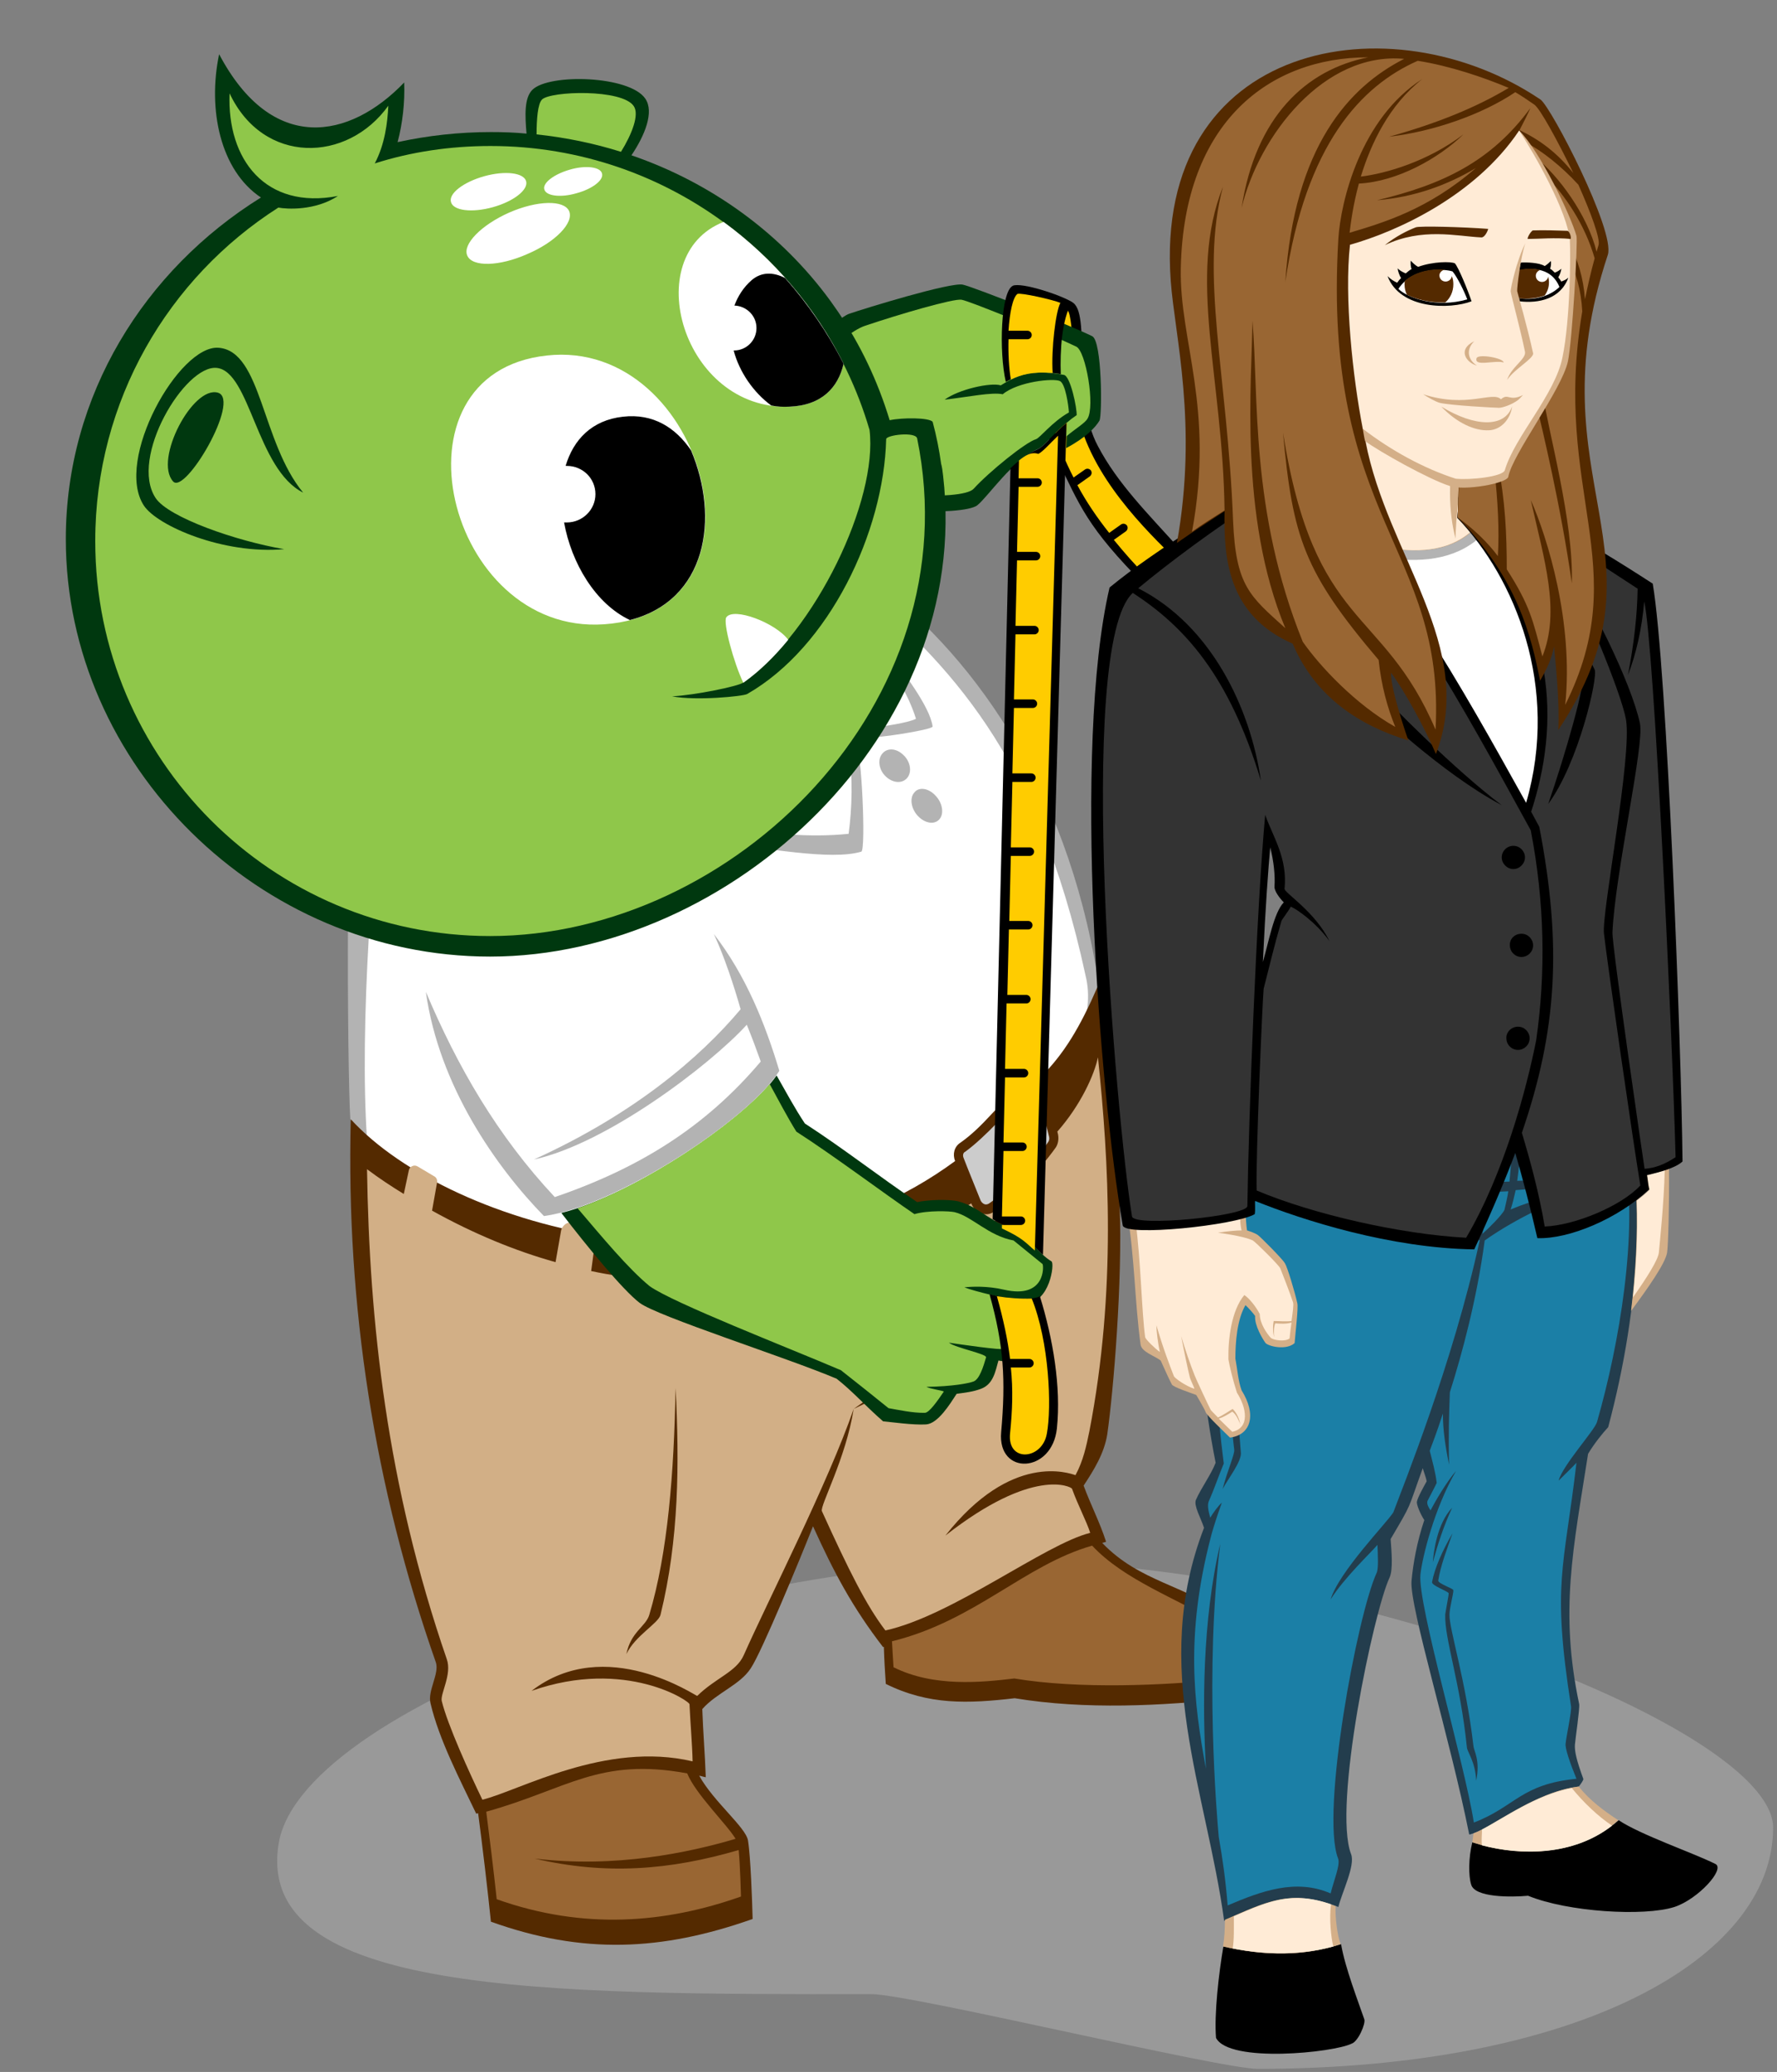
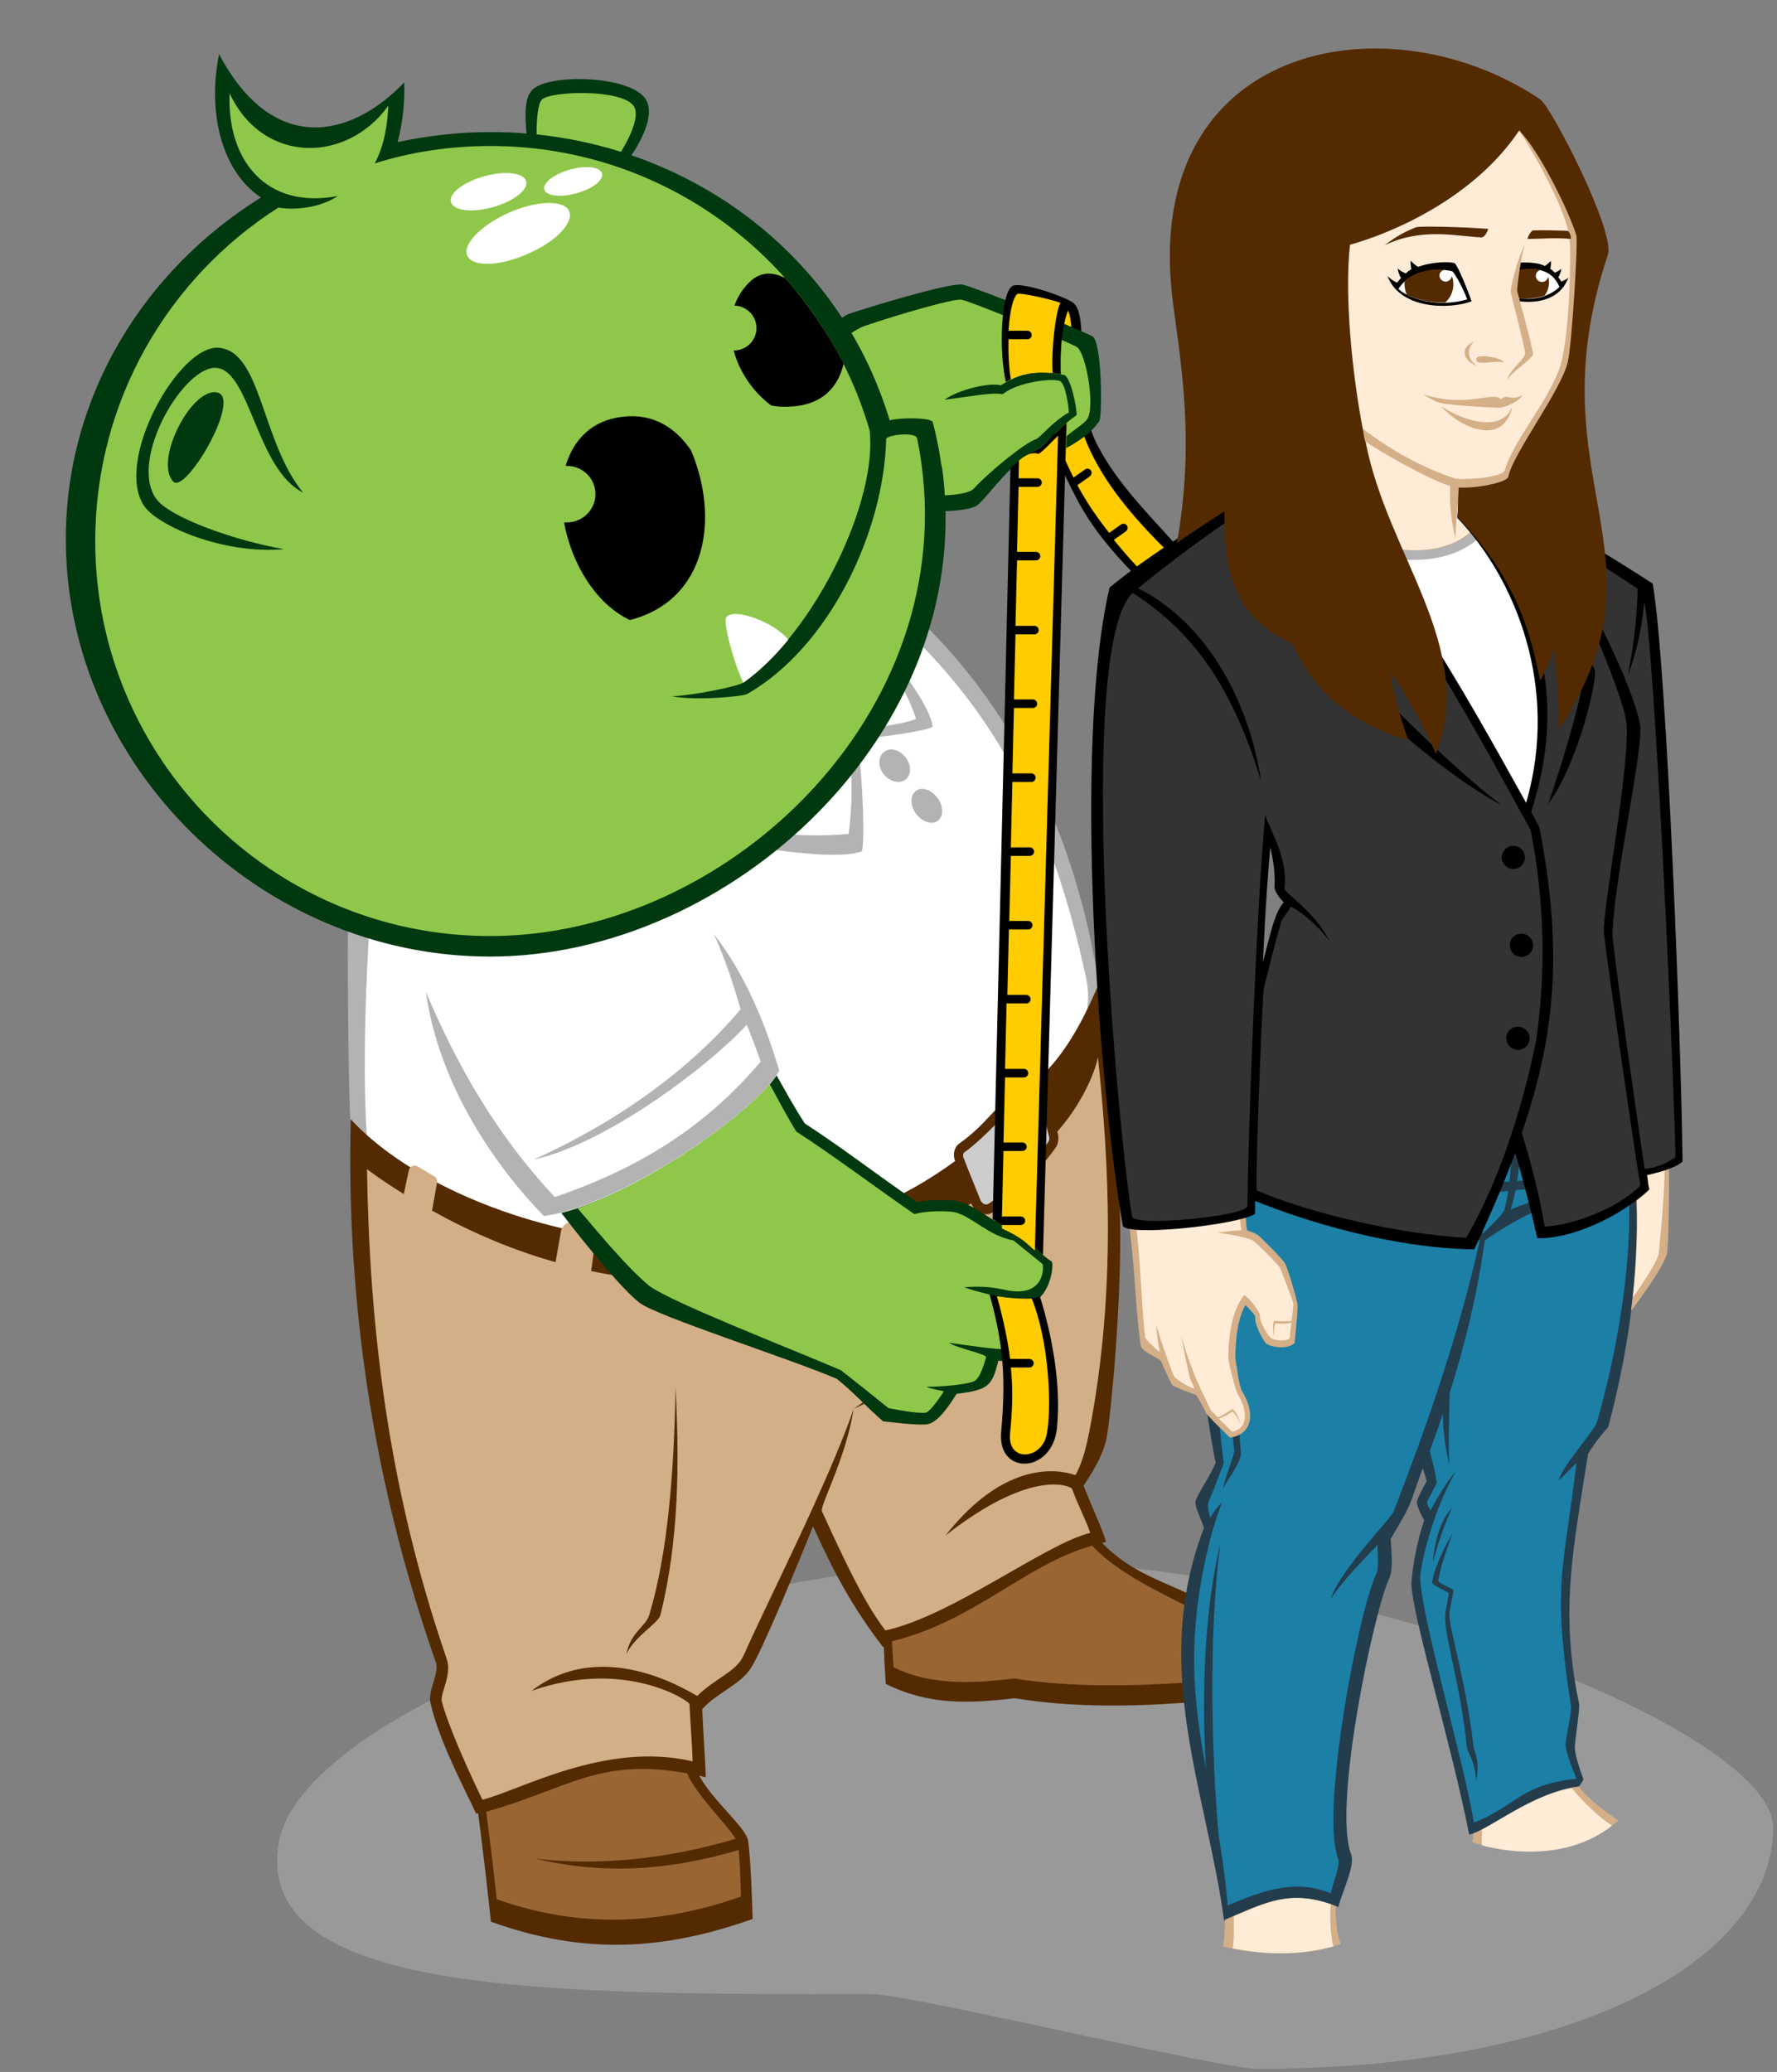
<svg xmlns="http://www.w3.org/2000/svg" width="459" height="535" viewBox="0 0 459 535">
  <rect x="0" y="0" width="459" height="535" fill="#808080" stroke="none" />
  <style type="text/css">
	.st0{opacity:0.5;fill-rule:evenodd;clip-rule:evenodd;fill:#B3B3B3;enable-background:new    ;}
	.st1{fill:#FFCC00;}
	.st2{fill:#B3B3B3;}
	.st3{fill:#FFFFFF;}
	.st4{fill:#542A00;}
	.st5{fill:#D2AF86;}
	.st6{fill:#996633;}
	.st7{fill:#CCCCCC;}
	.st8{fill:#00380F;}
	.st9{fill:#8FC74A;}
	.st10{fill:#233D4D;}
	.st11{fill:#1B7FA6;}
	.st12{fill:#D4AF88;}
	.st13{fill:#FFEBD6;}
	.st14{fill:#333333;}
</style>
  <path class="st0" d="M72,475.9c6.2-36.7,125.9-78.9,210.9-71.9S458,449.1,458,471.9c0,33.8-50.3,62.3-133.1,62.3  c-9.9,0-89.7-19.3-99.9-19.3C140.5,515,65.4,515,72,475.9z" />
  <g id="Ogre">
    <path d="M305.4,142.5c-9.1-10.1-16.7-17.6-21.8-27.3c-7-13-1.6-34.5-6.7-37.2c-3.3-1.7-11.5-4.5-15.3-4.2   c11.5,9.1,2.2,25.8,11.3,44.4c6.1,12.5,7.8,17.8,22.7,32.8C298.6,151.3,304.3,145,305.4,142.5z" />
    <path class="st1" d="M275.8,80.2c-2-0.7-5.3-2-8.4-3c0.2,0.3,0.4,0.7,0.5,1.1c2.6,5.4,1.9,12.3,2.1,18.2c0.3,9.6,3,18.5,7.3,26.8   l3-2.1c0.5-0.3,1.1-0.2,1.5,0.3c0.3,0.5,0.2,1.1-0.3,1.5l-3.1,2.2c0,0-0.1,0-0.1,0.1c2.3,4.3,5.1,8.4,8.2,12.3c0,0,0,0,0,0l3.1-2.2   c0.5-0.3,1.1-0.2,1.5,0.3c0.3,0.5,0.2,1.1-0.3,1.5l-3.1,2.2c2.7,3.3,5.5,6.5,8.5,9.5c1.1-0.5,2.9-2.1,3.5-2.6   c0.7-0.7,1.9-2,2.7-3.1c-8.6-8.5-22.7-22.9-24.7-40C277.5,99.9,277.3,81.7,275.8,80.2L275.8,80.2z" />
    <path class="st2" d="M283.5,252.3c14,67.7-134.8,136.7-193,36.8c-0.8-11.3-1.4-95,1.7-98.7c39.3-17.7,89.6-28.4,131.4-42   C250.5,167.9,275.4,202,283.5,252.3L283.5,252.3z" />
    <path class="st3" d="M221.8,151.4c22.8,20.1,46.1,42.5,58.6,100.5c10.2,40.8-102.8,114-185.6,42.2c-2-29,1.5-75.4,5-101   c2.9-0.9,5.7-1.9,8.5-2.8l1.5-17.5l54.5-4.5l16.2-2.9C194,160.7,207.6,156.1,221.8,151.4L221.8,151.4z" />
    <path class="st4" d="M279.9,383.6c1.8,4.9,4.2,9.5,5.8,14.5c-0.3,0.1-0.7,0.2-1,0.3c9.8,10.2,21.3,10.7,33.3,19.4   c2.2,1.6,0.6,16,0.4,20.7c-18.3,2-38.1,3-56.3,0c-12.1,1.4-22.2,1.8-33.3-3.7c-0.2-2.9-0.4-6.2-0.5-9.6l-0.2,0.1   c-8-10.4-12.7-19.3-18.1-31.2c-3.2,8.1-13.3,32.6-16.1,36.7c-2.8,4.3-8.8,6.3-12.5,10.5c0.2,5.9,0.7,11.7,0.9,17.6   c-0.6-0.1-1.1-0.3-1.7-0.4c3.7,6.7,12,13.3,12.6,16.7c0.7,4.3,1.1,16,1.2,20.3c-23.5,8.3-43.9,9.2-67.6,0.7   c-0.8-7.9-2.2-19.7-3.3-28c-0.2,0-0.3,0.1-0.5,0.1c-4.2-8.8-9.6-19.1-11.8-28.5c-0.8-3.2,2.3-7.6,1.4-10.5   C96.7,384,89.4,337.2,90.6,289c26,28.3,103.1,49.8,156.1,10.8c-0.7-1.8-0.2-3.7,1.3-4.7c2.9-2,5.6-4.7,8-7.3   c2.6-2.7,5.1-5.5,7.5-8.4c0.9-1.1,2.3-1.5,3.8-1.1c0.3,0.1,0.6,0.2,0.9,0.4c6.7-6.4,10.9-13.8,15.3-23.9   c2.8,20.8,4.8,35.3,5.7,56.3c0.8,19.5-1.6,48.2-3.2,59.3C285.2,375.3,282.6,379.5,279.9,383.6L279.9,383.6z" />
    <path class="st5" d="M94.8,301.9c0.6,39.5,5.1,81.5,20.6,126.5c1.4,3.9-1.7,8.9-1.3,10.8c1.5,6.2,7.3,18.9,10.5,25.5   c9.5-2.3,31.8-15.2,54.3-9.9c-0.1-4.5-0.6-10.2-0.8-14.7c0.5-0.6-16.4-12.1-40.8-3.5c19.2-14.8,42.6,1.5,42.8,1.3   c4.8-4.7,10.1-6.2,12-10.5c6.3-14.2,21.9-44.7,28.4-63.6c26.2-12.1,38.7-32.4,42.6-56.3l0.2-0.2c1.9-1.9,3.8-3.9,5.5-6   c1.3-1.6,2.7-3.3,3.9-5c0.6-0.9,0.8-2.1,0.6-3.3c-0.1-0.3-0.1-0.6-0.2-0.8c6.1-6.9,9.6-14.8,10.5-19.2c2.8,26.6,4.8,60.3-2.2,96.5   c-0.8,3.9-1.6,7.7-3.6,11.4c-1.6-0.5-16.5-6.1-33.6,15.6c22.7-17.8,32.5-12.6,32.7-12.1c1.5,4.2,3.8,8.5,4.7,11.4   c-11.7,2.9-35.6,21.4-52.9,25.2c-4.9-6.4-9.4-15.4-16.4-30.8c-0.6-1.3,6.2-13.6,8.2-26.4c29-20,35.5-39.1,37-51.5   c-0.3,0.2-0.6,0.4-0.8,0.6c-1,0.7-2.1,0.8-3.3,0.4c-1.1-0.4-2-1.3-2.5-2.5l0-0.1c-22.5,14.2-57.8,26-98.2,17.5l1.3-9.7   c0.1-0.9-0.3-1.5-1-1.7l-5.2-1.2c-0.6-0.1-1.2,0.1-1.8,0.5c-0.6,0.5-1,1.1-1.1,1.8l-1.4,8c-10.4-2.9-21.1-7.3-31.9-13.3l1.3-7.3   c0.1-0.7-0.2-1.3-0.8-1.6l-4.2-2.5c-0.5-0.3-1-0.3-1.4-0.1c-0.5,0.2-0.8,0.6-0.9,1.1l-1.3,6.1C101.2,306.4,98,304.3,94.8,301.9   L94.8,301.9z" />
    <path class="st6" d="M177.5,457.9c2.2,5.4,10.3,13.2,12.5,16.9c-12.2,3.6-31.1,7.6-51.9,5.1c18.4,4.3,34.9,3,52.7-2.2   c0.4,4.1,0.6,12,0.6,12c-19.5,6.9-40.6,8.7-63.1,0.7c-0.8-7.5-1.9-16.4-2.7-22.6C146.5,462,154.7,453.7,177.5,457.9L177.5,457.9z    M282.1,399.1c8.3,8.9,21.8,13.6,32.6,20.1c2.6,1.6,1.5,10.2,1.3,14.4c-15,1.6-37.4,2.6-54-0.2c-8.4,1-20.8,2.3-31.2-2.9   c-0.1-2-0.3-4.3-0.4-6.7C251.9,418.5,264.6,404.1,282.1,399.1L282.1,399.1z" />
    <path class="st4" d="M174.5,358.4c-0.4,21.9-2,42.6-6.8,58.6c-0.9,3-4.8,4.4-5.9,10.1c2.2-4.7,8.2-7.9,8.8-10.1   C175.4,397.5,175.5,377.8,174.5,358.4z" />
    <path class="st7" d="M248.9,299c1.5,3.9,2.9,7.2,4.4,11c0.2,0.4,0.5,0.7,0.9,0.9c0.4,0.2,0.8,0.1,1.2-0.1   c6.1-4.1,12.9-12.2,15.4-16c0.2-0.3,0.3-0.8,0.2-1.2c-1-4.4-2.2-7.6-3.3-11.6c-0.1-0.6-0.5-1-1.1-1.1c-0.5-0.2-1,0-1.4,0.4   c-4,4.9-10.8,12.4-15.9,16.1C248.8,297.6,248.6,298.3,248.9,299L248.9,299z" />
    <path class="st8" d="M216.1,356c-12.7-5.4-46.3-16.1-50.9-19.6c-4.3-3.3-13.2-14.1-20.2-23.2c18.8-4.8,47.5-24,55.6-35.5   c2.4,4.2,4.7,8.5,7.3,12.4c9.9,6.4,19.2,13.7,29,20.3c2.8-0.6,8-0.8,10.6-0.2c5.8,1.5,8.9,6.2,15.7,7.4c2.2,1.8,5.2,6.2,8.4,8.1   c0.9,0.6-0.6,10.9-6.5,10.6c0.7,4.2,2,8,2.6,11.8c-2.3,1.2-4.5,2-6.8,3c-1.1,0.5-2,0.4-3,0.2c-0.8,2.8-1.3,6.1-4.5,7.3   c-2.1,0.8-4.2,1-6.3,1.3c-1.7,2.6-4.8,7.7-7.9,7.9c-3.4,0.2-8.8-0.6-11.1-0.8C223.4,362.9,220.3,359.3,216.1,356L216.1,356z" />
    <path class="st9" d="M198.8,279.9c2.3,4.2,4.6,8.6,6.9,12.3c9.5,6.1,22.7,16,30.5,21.3c3.4-1,9.2-0.8,10.4-0.5   c4.5,1.1,8.7,6.1,15.2,7.3c1.6,1.3,6.4,5.2,7.5,6.1c0.3,0.5,0.8,9.1-10,6.6c-4.3-1-8.3-0.8-10.2-0.6c2.4,1,11.4,3.1,14,3.4   c0.6,3.2,1.4,9.2,1.4,10.3c-0.6,0.3-4,1.7-4.9,2.2c-1,0.4-11.7-1.2-14.5-1.6c1.9,1.4,9.9,2.9,9.6,3.8c-0.7,2.4-1.7,5.6-3.2,6.2   c-1.3,0.5-5.5,1.3-12.2,1.4c0.9,0.5,3.9,0.9,4.5,1.2c-1.7,2.5-3.8,5.5-4.9,5.5c-3,0.1-7.1-0.8-9.4-1.2c-4.1-3.3-8.2-6.6-12.3-9.8   c-13.8-5.9-43.2-17.3-49.4-21.7c-5.6-4.6-12.2-12.6-18.6-20.1C166.5,306,189.6,290.6,198.8,279.9L198.8,279.9z" />
    <path class="st8" d="M207.9,89.7c4.8-3.8,9.6-8.1,11.5-8.7c4.1-1.4,26.2-8.2,29.3-7.5c2.8,0.6,27.3,10.3,33.4,13.3   c2.6,1.2,2.6,20.5,1.9,21.8c-1,1.7-3.5,4.4-8.6,7.1l0.2-6.6c-2.8,2.2-6,6.2-7.4,6.8c-6.6,2.7-13,12.4-15.8,14.6   c-1.9,1.4-9.7,1.9-18.1,1.4c-6.2-4.2-10.2-10.3-11.6-13.9C219.1,106.6,214,99.4,207.9,89.7L207.9,89.7z" />
    <path class="st9" d="M223.5,84.1c8.6-2.9,22.9-7.1,24.9-6.7c2.2,0.4,22.1,8.5,29.6,12.1c2.5,1.2,4.9,15.4,2.9,18.6   c-0.7,1.2-3,2.5-5.5,4.6c0-0.8,0.1-2.6,0.2-3.6c1.6-1.3,0.8-0.7,2.5-1.9c0.1-1.8-1.6-10.1-3.3-10.4c-8.8-1.6-12.2,0.2-16.3,2.7   c-2.6-0.8-10.8,1-14.5,3.7c6.1-0.7,12.2-2,15-1.4c4-3.3,13.2-4.2,14.8-3.4c1.4,0.7,2.2,6.3,2.3,8.1c-4.3,2.4-7.5,6.6-8.5,6.9   c-2.7,0.8-12.1,8.4-16.1,12.8c-1.6,1.7-8.7,2-16.9,1.8c-0.5-3.2-1.1-6.4-2-9.7c-0.9-0.9-7-1-9.9-0.3c-2.7-9.1-6.8-17.4-11.9-24.9   C215.4,89.5,220.1,85.2,223.5,84.1L223.5,84.1z" />
    <path d="M275.3,115.7L269.4,324c-2.4-2.1-4.5-5-6.2-6.5c-2.7-0.5-4.9-1.5-6.8-2.7l4.6-193.9c2.2-2.1,4.7-3.9,7.1-4.9   c1.5-0.6,4.6-4.6,7.4-6.8L275.3,115.7z" />
    <path class="st1" d="M263.2,118.9l-0.1,4.6h4.9c0.6,0,1.1,0.5,1.1,1.1s-0.5,1.1-1.1,1.1h-4.9h0l-0.4,16.8h4.9   c0.6,0,1.1,0.5,1.1,1.1c0,0.6-0.5,1.1-1.1,1.1h-4.9l0,0l-0.4,16.9h4.9c0.6,0,1.1,0.5,1.1,1.1c0,0.6-0.5,1.1-1.1,1.1h-4.9h0   l-0.4,16.8h4.9c0.6,0,1.1,0.5,1.1,1.1c0,0.6-0.5,1.1-1.1,1.1h-4.9h0l-0.4,16.9h4.9c0.6,0,1.1,0.5,1.1,1.1c0,0.6-0.5,1.1-1.1,1.1   h-4.9l0,0l-0.4,16.9h4.9c0.6,0,1.1,0.5,1.1,1.1c0,0.6-0.5,1.1-1.1,1.1h-4.9h0l-0.4,16.8h0h4.9c0.6,0,1.1,0.5,1.1,1.1   c0,0.6-0.5,1.1-1.1,1.1h-4.9c0,0,0,0-0.1,0l-0.4,16.9h4.9c0.6,0,1.1,0.5,1.1,1.1c0,0.6-0.5,1.1-1.1,1.1H260l0,0l-0.4,16.9h4.9   c0.6,0,1.1,0.5,1.1,1.1s-0.5,1.1-1.1,1.1h-4.9h0l-0.4,16.8h4.9c0.6,0,1.1,0.5,1.1,1.1c0,0.6-0.5,1.1-1.1,1.1h-4.9h0l-0.4,16.9h4.9   c0.6,0,1.1,0.5,1.1,1.1c0,0.6-0.5,1.1-1.1,1.1h-4.9l0,0l0,0.9c5.6,2.6,6.1,3.7,8.5,5.7l6-210.4c-2.1,2-4,4.2-5.1,4.7   C266.4,116.6,264.8,117.6,263.2,118.9L263.2,118.9z" />
    <path d="M273,368.8c-1.2,11.7-15.4,12.3-14.4,1c1.2-13.5,0.7-22.4-3-35.6c3.7,1,11.1,1.7,13,0.5C272,345.7,274.1,358.1,273,368.8   L273,368.8z" />
    <path class="st1" d="M266.5,335.3c4.5,11.1,5.2,28,3.9,34.9c-1.2,6.8-10.3,7.5-9.5-0.1c0.6-5.9,0.8-11.3,0.2-17h4.8   c0.6,0,1.1-0.5,1.1-1.1c0-0.6-0.5-1.1-1.1-1.1H261c0,0-0.1,0-0.1,0c-0.6-4.9-1.7-10.1-3.4-16.2   C260.7,335.2,263.8,335.4,266.5,335.3L266.5,335.3z M265.1,367.5c1.4,0,2.5,1.1,2.5,2.5c0,1.4-1.1,2.5-2.5,2.5   c-1.4,0-2.5-1.1-2.5-2.5C262.7,368.6,263.8,367.5,265.1,367.5z" />
    <path d="M261.6,73.8c2.1-1,12.3,2.3,15.3,4.2c-2.7,4.5-3.1,12.7-2.9,18.6c-7.3-1.2-10.8,0.1-14.2,2C258,90.8,258.5,75.3,261.6,73.8   z" />
    <path class="st1" d="M261.1,98c-0.5-3-0.7-6.8-0.6-10.4h0h4.9c0.6,0,1.1-0.5,1.1-1.1c0-0.6-0.5-1.1-1.1-1.1h-4.9   c0.3-4.7,1.1-8.6,2.3-9.5c0.8-0.4,9.2,1.5,11.1,2.3c-1.2,2.2-2.4,11.9-2,18.1C266.8,95.9,263.8,96.7,261.1,98L261.1,98z" />
    <path class="st2" d="M233.4,195c1.8,1.7,2.2,4.4,0.9,5.9c-1.3,1.5-3.7,1.3-5.5-0.4c-1.8-1.7-2.2-4.4-0.9-5.9   C229.2,193,231.6,193.2,233.4,195z M241.7,205.5c1.8,1.9,2.2,4.7,0.9,6.1c-1.3,1.4-3.7,1-5.5-0.9c-1.8-1.9-2.2-4.7-0.9-6.1   C237.4,203.1,239.9,203.5,241.7,205.5z M224.7,190.3c0.8,0.5,16-1.8,16.2-2.7c-0.7-5.2-7.8-14.4-12.4-20.4   c-0.4,0.6-0.5,0.6-0.9,1.2c3.5,5.7,7,10.8,9,17.2c-2.2,1.1-8.2,1.9-11.8,2.4C224.5,188.8,224.9,189.6,224.7,190.3L224.7,190.3z    M221.2,192.5c1.3,0.9,2.5,26.5,1.3,27.4c-8,2.4-24.9-1.1-37-2.2c0.6-1,1.8-3,2.4-4c10.5,1.4,20.6,2.7,31.3,1.6   c0.9-6.7,1.1-14.5,0.1-21.5C220.2,193,220.3,193.2,221.2,192.5L221.2,192.5z M110,256.1c3.4,24.4,18.3,45.4,30.5,57.9   c18.9-2.6,53.3-25.3,60.8-37.5c-3.6-12-8.6-24.6-16.9-35.3c2.7,5.8,5.2,13.4,6.9,19.4c-10.5,12.5-27.6,27.1-53.4,38.8   c18.8-4.1,45.4-24.3,55-34.8c1.3,3.2,2.5,6.4,3.6,9.5c-14.3,16.9-31.3,27.5-53.2,35C128.5,293.3,118.2,275.5,110,256.1L110,256.1z" />
    <path class="st8" d="M243.6,122.8c7.7,66.4-54.8,124.2-117,124.2C67,247,17,197.5,17,139.2c0-37.1,20.3-69.5,50.4-88.2   c-10.5-7-13.8-22.7-10.8-37c13.7,25.9,33.7,22,47.8,7.3c0.2,5.1-0.4,10.5-1.7,15.4c7.8-1.7,15.9-2.6,24.1-2.6   c3.1,0,6.2,0.1,9.2,0.4c-0.4-4.7-0.6-9.2,1.5-11.3c4.3-4.3,25.2-3.7,29.2,2.3c2.3,3.4-0.1,9.4-3.6,14.6   c20.7,7.1,38.7,20.2,51.4,37.6c0.4,0.6,1.5,2.1,1.9,2.7c5.8,8.5,10.3,17.9,13.4,28.1c3.3-0.7,10.1-0.7,11.1,0.4   c1,3.7,1.7,7.3,2.2,10.9C243.3,120.4,243.5,121.8,243.6,122.8L243.6,122.8z" />
    <path class="st9" d="M126.7,37.7c46.4,0,85.5,31,97.9,73.3c2.2,18-13.8,51.9-32.7,65.3c-1.3,0.9-12.3,3.2-18.3,3.5   c6.2,1.2,18.4,0,19.4-0.6c21.3-12.2,35.3-41.9,35.9-65.8c0-1.1,7.6-2,8-0.2c14,68.2-47.4,128.5-110.3,128.5   c-56.3,0-102-45.7-102-102c0-36.2,18.9-68,47.3-86.1c2.1,0.4,9.4,0.9,15.4-3c-18.7,3.6-28.7-9.4-28-26.5c8.7,18.5,30.4,18,41,3.2   c-0.2,4.4-0.9,10-3.5,14.9C106.2,39.2,116.3,37.7,126.7,37.7L126.7,37.7z M138.6,34.7c0-3.9,0.3-7.9,1.4-9   c2.2-2.2,20.7-2.8,23.7,1.7c1.5,2.2-0.5,7.3-3.3,11.8C153.4,37,146.1,35.5,138.6,34.7z" />
    <path class="st8" d="M56.3,101.4c6,1.8-8.5,26.5-11.6,22.9C39.7,118.7,49.8,99.5,56.3,101.4L56.3,101.4z M73.4,141.8   c-15.7,1.4-32.7-6-36.2-11.2c-7.8-11.7,9.1-41.7,19.3-40.8c11.1,0.9,11,24.3,21.8,37.4C66.3,121.2,64.6,95.9,56,95   c-8.2-0.9-22.7,23.2-15.8,33.6C43.5,133.6,61,139.7,73.4,141.8L73.4,141.8z" />
    <path class="st3" d="M203.6,165.2c-3.6,4.4-7.5,8.2-11.6,11.1c-2.5-5.2-5.3-15.6-4.4-16.9C189.5,156.7,200.3,160.8,203.6,165.2   L203.6,165.2z" />
-     <path class="st3" d="M141.2,91.8c41.1-4.6,60.1,66.3,14.8,69.4C115.4,164,99.1,96.4,141.2,91.8z M186.9,57.3   c13,9.5,23.7,22.1,31,36.6c-1.4,6.2-5.7,10.8-14,11.1C176.4,106,164.8,66,186.9,57.3L186.9,57.3z" />
    <path d="M178.5,116.3c7.4,17.5,4.1,38.7-15.8,43.8c-8.9-4.2-15.1-14.7-17-25.2c0.2,0,0.5,0,0.7,0c4.1,0,7.4-3.3,7.4-7.3   c0-4.1-3.3-7.3-7.4-7.3c-0.1,0-0.2,0-0.3,0c2-6.7,6.7-11.8,14.8-12.7C168.7,106.7,174.5,110.4,178.5,116.3z M202.8,71.8   c5.9,6.7,11,14.1,15.1,22.1c-1.4,6.2-5.7,10.8-14,11.1c-1.6,0.1-3.2,0-4.7-0.3c-4.6-3.4-8.2-8.6-9.7-14.2l0.1,0   c3.2,0,5.8-2.6,5.8-5.8c0-3.2-2.6-5.7-5.7-5.8c0.9-2.4,2.3-4.7,4.5-6.6C196.7,70.2,199.7,70.2,202.8,71.8z" />
    <path class="st3" d="M147.2,43.8c4.1-1.2,7.9-0.7,8.3,1c0.5,1.7-2.5,4-6.6,5.1c-4.1,1.2-7.9,0.7-8.3-1   C140.1,47.3,143,45,147.2,43.8L147.2,43.8z M131.5,54.9c7.3-3.2,14.2-3.3,15.5-0.4c1.3,3-3.5,8-10.8,11.1C129,68.8,122,69,120.7,66   C119.4,63.1,124.3,58.1,131.5,54.9z M125.1,45.5c5.4-1.5,10.2-0.9,10.8,1.3c0.6,2.2-3.2,5.2-8.6,6.7c-5.4,1.5-10.2,0.9-10.8-1.3   C115.8,50,119.7,47,125.1,45.5z" />
  </g>
  <g id="Char">
-     <path d="M346.4,502c1,6,4.5,15,6,19.4c0.4,1.1-1.6,5.8-3.3,6.3c-4.6,2.3-31.6,5.1-35-1.5c-0.5-6.1,0.7-16.6,1.9-23.6   C326.8,505.1,336.9,505.1,346.4,502z M380.3,475.7c10.7,3.4,26.6,4.3,37.8-5.7c5.7,3.8,19.2,8.4,25,11.3c2.6,1.3-4.5,9.1-10.6,11.1   c-7.8,2.5-27.6,1.3-37.8-2.9c-4.3,0.4-13.8,0.5-14.7-2.9C379.3,484.4,379.3,479.7,380.3,475.7z" />
    <path class="st2" d="M386,129l31.9,61.8l-7.5,65.4l-61.2,1.5l-0.7-2.4c-10.5-38.9-10.9-79.7-21.4-118.5l-1.7-6.2   C348.6,139.6,375.8,152,386,129L386,129z" />
    <path class="st3" d="M330.3,135.8c22.4,8.9,44.2,14.5,55.2-0.7l29,56.2l-7.1,61.7l-55.8,1.3C341.2,215.6,340.8,174.5,330.3,135.8   L330.3,135.8z" />
    <path class="st10" d="M311,394.5c-0.8-2.5-2.7-5.7-2.1-7.2c1.3-3,3.9-6.5,5.1-9.6c-5.9-29.6-6.5-65,2-94.6   c38.6-0.7,66.5,1.1,101.7-3c8.1,24.3,6.1,56.9-2.3,88.4c-1.3,1.4-3.6,4.2-5.2,6.9c-3.8,24.4-7.4,40.5-2.3,64.6   c0.2,1.1-1,9.1-1.1,10.5c-0.1,1.7,0.4,4,2.2,8.9c-0.1,0.4-0.7,1.3-1.2,1.9c-12.1,1.5-23.3,11.4-28.3,12.4   c-4.9-24.7-15.5-59-14.9-65.5c0.4-4.4,1.4-10.1,3.3-15.7c-1-1.5-2.1-4.1-1.9-4.8c0.2-1.1,1.9-4.1,2.5-5.2c-0.1-0.9-0.8-2.6-1-3.4   c-4.1,11.3-2.6,8.6-8.3,18.3c0.2,3,0.7,7.9-0.3,10c-4.1,8.8-14.7,59.1-9.9,71.4c1.1,2.9-2.4,9.9-3.3,13.6   c-12.2-4.8-18.4-1.1-29.5,3.6C311.6,462.2,297.1,430.5,311,394.5L311,394.5z" />
    <path class="st11" d="M318,285.3c-6.2,28-5.5,64.6-1.9,92.6c-1.5,3.6-2.3,6.2-3.9,9.8c-0.4,1.1,0,2.7,0.4,4.2c0.7-1.2,2-3,3-3.9   c-1.7,4.7-2.7,8.2-2.9,9.1c-6.5,25.1-4.4,42.4-1.2,59.6c-0.9-15.4-1-38.2,3.7-58.1c-4.1,32.4-0.9,70.2-0.4,75.7   c1,5.6,1.8,11.4,2.3,17.7c8.7-3.7,17.6-7,26.6-3.1c0.9-3.6,2.6-7.5,1.9-9.1c-4.5-11.8,5-62.9,10-73.7c0.5-1.1,0.3-4.5,0.2-7.2   c-1.5,1.8-8.7,8.6-12.1,14.1c2.1-7.1,14.7-20,16.2-22.5c2.3-6.2,15.4-38.5,22.3-70.2c-6.6-5-37.7-11.1-45.2-12.4   c15.3,1,38.7,5.2,44.7,7.2l-0.6-7.2c-10.2,0.1-21.6-0.5-35.6-1.8c12.6-0.1,24.6-0.4,35.4-0.7l-1.6-19.2c-12.7,0.4-25.3,0.3-37.5,0   c-3.3,10.3-10.9,17.6-22,22.8c9.1-5.4,16.1-12.4,18.7-22.8C331.6,285.9,324.7,285.6,318,285.3L318,285.3z M382.9,318.6   c1.6-1.4,5.2-5,5.7-6.2c0.3-1.3,0.8-3.4,1-4.8c-2,0.1-4.1,0.2-6.2,0.3C383.6,312.6,383.4,316.5,382.9,318.6L382.9,318.6z    M389.9,305.1c0.7-6.7,0.8-13.9,0.6-19.5c-3.4,0.2-4.9,0.3-8.3,0.5c0.3,4.6,0.7,12.5,1,19.2C385.5,305.2,387.7,305.2,389.9,305.1   L389.9,305.1z M383.5,320.3c-2,15-5.8,29.1-9,39.2c-0.2,5.3-0.4,11.2-0.2,18.7c-1-4.9-1.6-9-1.6-13.2c-1.6,4.9-2.9,8.3-3.4,9.6   c0.7,2.8,1.5,5.6,1.8,8.3c-0.7,1.5-1.7,3.3-2.4,4.7c-0.2,0.8,0.3,1.6,0.8,2.4c1.2-2.3,4.1-7.3,6.6-10.2c-5.6,9.6-8.7,22.2-9.2,26.7   c-0.8,7.7,11.3,48.3,13.8,64.1c10.7-4.1,12.1-9.9,26.5-11.3c-1.6-3.9-3-7.9-2.8-9.1c0.2-2,1.6-8.4,1.4-9.6c-5-32-1.8-35.4,1.4-62.9   c-0.8,0.9-3.4,3.4-4.6,4.6c1-3.9,9.3-13,9.9-15.1c5.9-20.5,10.6-49.1,7.2-68.1c-5.8-4.2-10.2-9.1-13.6-14.7   c-4.6,0.4-9.2,0.8-13.6,1c0.5,6.2,0.3,13.3-0.6,19.5c8.2-0.2,15.5-0.5,21.3-0.6c-7.3,1.5-14.3,2.5-21.7,3c-0.4,1.8-0.8,3.5-1.3,5   c6.7-2.8,12.2-4,20.2-4.8C402.9,309.2,391.7,314.5,383.5,320.3L383.5,320.3z M419.6,298c-1-5.1-2.4-9.9-4.3-14.4   c-2,0.2-4,0.4-6.1,0.6C411.5,289.4,415,294,419.6,298L419.6,298z" />
    <path class="st10" d="M317.9,312.3c-3.1,24.9,0.6,60.2,0.9,62c0.2,1.1-1.8,5.5-3,10.2c1.4-2.7,5.1-7.3,4.7-9.6   C320.5,374.5,317.1,336.5,317.9,312.3z M375.1,389.3c-2.2,4.7-3.7,9.4-5,14.1C370.3,400.7,371.2,393.4,375.1,389.3z M375.2,395.9   c-2.6,4.4-4.7,9.2-5.3,12.6c-0.2,0.9,4.2,2.4,4.3,2.9c0,0.6-0.8,4.6-0.9,5.5c-0.2,6.3,3.9,17.5,5.6,34.3c0.1,1.2,2.2,3.7,2.4,8.6   c1.1-5.3-0.6-7.7-0.7-8.9c-2-17.2-6.3-30.3-6.2-34c0-1.7,1.1-5.6,1-6.3c-0.1-0.5-4-1.7-3.9-2.5   C372.1,404.2,373.9,399.6,375.2,395.9z" />
    <path class="st12" d="M315.9,502.6c0.4-2.4,0.5-4.6,0.5-6.9c10.7-4.6,16.8-8,28.6-3.5c-0.2,2.7,0.5,8,1.3,9.8   C336.9,505.1,326.8,505.1,315.9,502.6L315.9,502.6z M382,126.5c2.6,3.2,1.3,3.3,2.3,5.8c-10,16.4-31.4,9.1-51.4,1.1   c0.3-2.8,0.6-4.8,0.6-7c0.5-7.4,0.3-14.9,1-23.2c14.6,3,31.8,5.9,46.5,8.9C381,116,381.3,122.6,382,126.5L382,126.5z M324.2,339.8   c-0.3-0.5-2-2.4-2.5-2.8c-2.2,3.8-2.6,9.7-2.6,13.8c0.5,2.6,0.7,5.7,1.6,8.2c3.9,6.2,2.5,11.5-3,12.2c-1.5-1.5-5.9-5.6-6.3-6.6   c-0.2-0.7-1.9-3.5-2.4-4.4c-1.3-0.5-5.9-2-6.3-2.7c-0.7-1.3-1.9-4-2.9-6.2c-1.5-1.2-5-2.2-5.2-4.2c-1.5-11.1-1.5-22.1-3.4-33.8   c8.5-1.4,22.3-5,30.3-4.4c0.2,2,0.2,5.9,0.6,8.8c0.9,0.3,2.1,0.7,2.8,1.2c0.6,0.4,6.4,6.2,7,7.3c0.6,0.9,2.5,7.2,3.2,10.3   c0.3,1.1-0.5,7.7-0.7,10.3c-2.1,1.9-6.6,0.9-7.5,0C326.1,345.7,324,342.2,324.2,339.8L324.2,339.8z M430.6,323.5   c-0.5,2.8-5,9.2-9.3,15c1.2-9.8,1.7-19.4,1.4-28.5c1.2-0.9,2.3-1.8,3.3-2.8c-0.3-1.1-0.4-2.7-0.6-3.7c1.8-0.4,3.9-1,5.7-1.7   C431.2,310.9,430.9,322,430.6,323.5z M380.3,475.7c0.1-0.7,0.2-1.5,0.3-2.3c5.4-1.9,15.9-10.7,27.2-12.1c2.8,3.6,6.7,6.4,10.2,8.7   C406.8,480,390.9,479.2,380.3,475.7L380.3,475.7z" />
    <path class="st13" d="M382.8,472.4c0,1.3-0.2,2.9,0,4.1c10,2.6,23.5,2.8,33.6-5.1c-3.5-2.3-7.4-6-10.4-9.7   C396.8,463.4,388.2,469.6,382.8,472.4L382.8,472.4z M336.9,105.9c-0.5,6.9-1.1,13.7-1.6,20.6c0.1,2.2-0.3,5.3-0.7,7.6   c18.6,7.3,38.1,13.5,48.2,0.1c-2.1-4.9-3-12.6-3.4-17.9c-1.9,0.6-3.6,20.2-3.4,22.8c-1.8-6.2-2.2-17.2,0.3-23.7l-0.6-2.7   C364.3,110.6,347.2,108.1,336.9,105.9z M314.6,318.3c5.3,0.7,8,1.5,9,2c0.6,0.3,6.7,6.3,7.1,7.2c0.5,1.2,2.7,6.9,3.3,8.8   c0.2,0.6-0.1,2.6-0.4,4.8c-1.6,0.2-3.1,0-4.6,0c-0.3,1.5-0.2,3,0.1,4.2c-0.1-1.2-0.1-2.6,0.3-3.6c1.4,0.1,2.7,0.2,4.2-0.2   c-0.2,1.4-0.4,2.9-0.5,4.1c-1.1,0.9-4.2,0.5-4.9-0.2c-0.9-1-2.8-3.6-2.8-6.1c-0.9-1.8-2.8-4.2-4-4.9c-3.4,4.1-4.2,11.6-4.1,16.6   c0.3,1.8,1.2,5.5,2.2,8.6c2.5,3.9,3.4,9.1-1.2,10.1c-0.7-0.7-2.2-2.1-3.5-3.4c1.3-0.4,2.4-1.1,3.5-1.8c1.1,0.8,1.6,2.2,2.1,3.3   c-0.3-1.3-0.8-2.8-2-4c-1.2,0.7-2.4,1.6-3.8,2.2c-1-1-1.8-1.8-1.9-2c-0.3-0.5-3.9-8.2-4.1-8.8c-1.2-3-2.5-6.8-3.5-10.2   c0.7,3.8,1.8,8.9,2.2,10.5c0.2,0.9,1.1,2.5,1.2,3.1c-2-0.6-5.1-2.7-5.3-3.3c-1-2.6-2.8-7.2-4.5-13.1c0,1.4,0.4,4.8,0.9,6.9   c-1.3-0.9-3.7-3.3-3.8-3.8c-0.9-6.4-1.1-19.6-2.5-30.1c0,0,26.8-4.2,26.9-3.3c0.2,1.5,0,4,0.5,5.8   C319.3,317.7,317.2,317.9,314.6,318.3z M430,302.2c-0.2,8.6-1.3,18.7-1.5,21.1c-0.1,1.9-3.2,6.7-6.7,11.7c0.9-8.6,1.3-16.9,1-25   c1.2-0.9,2.3-1.8,3.3-2.8c-0.3-1.1-0.4-2.7-0.6-3.7C426.8,303.1,428.5,302.7,430,302.2z M318.7,494.8c0,2.8,0.1,6-0.3,8.3   c9.2,1.8,17.8,1.7,26-0.5c-0.6-2.3-1.1-7.3-0.6-10.9C333.7,488.2,327.7,490.9,318.7,494.8z" />
    <path d="M331.6,233c-1.1-1.1-2.5-3-2.4-4.1c0.2-2.8-0.2-6.6-1.1-10.1c-0.5,5.5-1.2,14.8-1.9,29.6C327.7,243.3,329,235.7,331.6,233   L331.6,233z M434.6,299.9c-1.8,1.7-6,2.8-9.2,3.5c0.2,1,0.3,2.7,0.6,3.7c-8.1,7.6-20.7,12.9-28.9,12.6c-1.9-8.3-3.8-15.4-5.7-22   c-2.9,7.7-6.4,15.9-10.6,24.9c-21.6-0.3-44.2-7.5-56.6-12.5c-0.1,0.5,0.1,2.3-0.1,3.4c-4.9,2.9-33.6,5.9-34.1,2.9   c-6-34.8-13-123.5-3.4-164.7c12-9.9,32-22,48.8-31.3c25.1,26.4,41.5,55.8,58.8,86.9c8.7-30-2.9-58.1-17.8-73.6   c0.3-3.4,0.7-6.9,1.3-10.3c19.5,9.4,30.7,15.3,49.2,27.3C430.6,172.3,434.3,270.7,434.6,299.9z" />
    <path class="st14" d="M334.8,123.3c-2.3,1.3-4.7,2.7-7.1,4.2c8.9,17.8,17.8,34.5,28.9,51.4c1.3,1.9,19.6,20.3,31.3,29   c-15.2-8-33.6-25.3-34.7-27c-11.1-16.6-19-34.4-27.9-51.8c-11.4,7.3-23.5,16.3-31.3,22.8c18.9,9.6,29,31,31.7,49.7   c-8.2-27.2-19.8-39.9-33.1-48.5c-15,13.7-4.2,136.7-0.2,161c0.5,2.8,29.8-0.1,29.8-2.7c0.3-22.6,2.4-77.2,4.6-101   c2,5.7,5.8,11.1,5,19.1c-0.1,1,7.9,5.9,11.6,13.5c-3.6-5-8.7-8.4-10-8.9c-0.6,1.2-2.2,3.2-2.4,3.7c-1.9,6.5-2.9,10.9-4.6,17.5   c-0.3,3-2.1,44.1-1.8,52.1c14.7,6.2,37.3,11.3,54.1,12.2c9.8-16.6,15.6-38.4,18.1-51c2.5-17.5,2.2-35.5-1.4-54.2   C377.6,182,360.5,150.3,334.8,123.3L334.8,123.3z M377.5,124.9c1.1,0.5,2.1,1,3.1,1.5c10.6,13,21.1,30.1,28.2,47.7   c0.9,2.1-4.6,21.1-8.9,33.5c7.9-10.7,12.9-32.8,12-34.7c-7.8-16.2-15.1-30.3-27.6-44.6c13.4,7,24.3,14.3,38.7,23.7   c-0.1,6.7-0.9,14-2.5,22.3c2.1-5.4,3.6-11.9,4.2-19c2.5,10.5,7.3,112.4,8.1,143.5c-2.7,1.8-5.3,2.8-8,3c-0.1-0.4-8.5-58-8.3-61.1   c0.7-15.3,8.3-48.5,7.1-53.9c-2.1-10.1-13.2-33.1-20.9-42.9c6.3,11.4,16.1,35.1,17.3,41.9c1.6,9.5-6.3,49.8-5.7,55.2   c0.8,7.2,7.4,53,9.4,65.1c-4.9,5.3-16.9,10.3-24.7,10.6c-1.5-8.9-3.8-17.2-5.9-24.2c9.1-26.5,10.4-48.4,4.5-79   c-0.7-1.3-1.4-2.6-2.1-3.9c7.2-22.1,7.6-50.2-18.9-77.7c0.1-0.9,0.1-2.2,0.1-3.4C377.1,127.4,377.3,126.1,377.5,124.9z" />
    <path d="M390.9,218.4c1.7,0,3,1.4,3,3s-1.4,3-3,3s-3-1.4-3-3S389.2,218.4,390.9,218.4z M392.1,265.1c1.7,0,3,1.4,3,3   c0,1.7-1.4,3-3,3c-1.7,0-3-1.4-3-3C389,266.5,390.4,265.1,392.1,265.1z M393,241.1c1.7,0,3,1.4,3,3c0,1.7-1.4,3-3,3   c-1.7,0-3-1.4-3-3C389.9,242.4,391.3,241.1,393,241.1z" />
    <path class="st4" d="M333.9,166.2c-16.9-7.4-17.8-22.3-17.6-34.2c-3.1,2-8.6,5.6-12.3,8.2c5.5-30.7-0.6-53.7-1.6-67.7   c-4.5-62.1,57.1-72.7,95.5-46.8c2.7,1.8,19.4,34,17.4,40.1c-19.5,58.7,17.6,77-12.8,122.7c0.4-7.1-0.7-17.5-1.1-21.6   c-0.5,3-1.9,5.9-3.6,8.9c-2.3-11.7-5.9-26.4-21.3-42.2c0.2-3.5-0.1-9.2,1.5-15.4c13.8-36.3,1.1-30.9-25.3-4.3   c5.6,29.5,28.8,53.1,18.2,80.8c-2.7-6.4-8.2-16.5-11.6-21c-0.2,3.6,3.5,14.8,4.5,17.5C351.3,187.4,339.8,180.1,333.9,166.2   L333.9,166.2z" />
-     <path class="st6" d="M396.3,27c-1.6-1.1-3.2-2.2-4.9-3.2c-8.6,5.8-21.3,10.2-32.6,11.5c12.3-3.4,22.6-7.6,30.9-12.6   c-6.4-2.7-15.2-5.7-23.5-7c-14.5,6.4-28.9,21.4-34.2,57.1c2.3-35,16.5-50.4,30.7-57.6c-20.7-1.9-37.5,19.8-42,38.5   c3.6-23.5,16.6-35.7,32.7-38.9c-25.4,0-47.6,16.6-48.4,54.4c-0.4,19,8.8,35.9,2.9,68.1c2.5-1.8,5.7-3.8,8.4-5.5   c-0.4-34-9.7-60.3-0.4-83.6c-6.1,22.5,1.2,49,2.6,86.2c0.7,16.9,4.3,19.5,13.5,27.8c-12.1-29-8.6-64.2-8.5-79.4   c1.7,19.4-0.7,49,13,82.9c4.3,6.2,13.6,16.2,23.9,22c-2-4.9-3.6-10.6-4.3-17.3c-19.3-22.7-22.2-31.6-24.7-58.7   c8.1,51,25.7,44.6,39.4,76.7c2.6-47-29.4-54.2-25.1-126.8c0.6-9.5,5.7-31,21.7-41.2c-8.6,6.7-13.3,16.7-15.9,25.2   c6.5-0.8,17.3-3.9,26.5-10.9c-6.4,6.2-17.1,12.2-27,12.7c-1.5,5.5-2.1,10.2-2.4,12.7c8.7-2.6,20.3-6,32.6-16.7   c-7.2,4.3-15.7,7.5-25.5,8.3c16.8-4,29.4-9.9,39.6-23.8c-0.5,1.2-2.1,4.4-2.8,5.7c5.2,2.5,9.7,5.8,13.9,11.1   C402.3,36.3,397.8,28,396.3,27L396.3,27z M394.4,36.9c0.7,1.1,1.4,2.4,2.2,3.7c5.9,4.7,13.4,14.8,15.8,24.4   c0.2-0.6,0.3-1.1,0.5-1.7c0.5-1.7-2-8.4-5.2-15.6C403.2,42.8,398.4,39.1,394.4,36.9L394.4,36.9z M399.1,45.2   c3.2,6.1,6.1,12.8,6.4,17c0,0.3,0,0.6,0,1c2,3.8,3.5,8.5,3.9,14.1c0.7-3.4,1.5-7,2.5-10.6C409.4,58,404.2,50.3,399.1,45.2   L399.1,45.2z M405.2,66.8c-0.6,6.5-2.2,17.6-3,24.9c-0.2,1.8-1.7,5.4-3.8,9.5c1.5,10.2,8.1,33.4,7.6,49.4   c-2.8-19.8-7.7-40.1-9.2-46.4c-2.9,5.3-6.6,11.2-9.9,15.8c1.9,8.9,2.3,18.2,2.3,27c6,9.4,6.7,13,9.2,22.5c4.7-11.8,0.5-24.8-3-40.4   c4.3,9.7,11.1,31.6,8.9,52.9c18-36.1-3.5-54.8,4.4-101.6C408.4,74.7,407,70.3,405.2,66.8L405.2,66.8z M386,121.4   c-0.1,0.2-0.3,0.4-0.4,0.6c-2.6,1-5.4,1.7-8.1,1.9c-0.1,0.8-0.7,1.6-0.7,2.3c-0.1,3-0.2,5.4-0.3,7.4c4.3,3.1,7.7,6.4,10.4,10   C387.3,136.9,386.9,129.3,386,121.4L386,121.4z" />
    <path class="st12" d="M352.6,113.9c-0.2-0.7-0.4-2.1-0.6-3.2c6.8-21.6,29.6-48.9,40.4-77c5.5,5.5,13.3,21.9,14.8,27.2   c0.4,1.5-1.1,27.2-2.2,32.4c-1.6,7.4-14.3,23.9-15.4,29.8c-0.3,1.7-11.3,3.7-15.1,2.4C368.9,123.7,356.3,116.6,352.6,113.9   L352.6,113.9z" />
    <path class="st13" d="M405.5,62.2c0.2,3.4,0.1,20.3-1.9,30c-1.9,9.7-12.4,20.6-14.9,29.2c-0.5,1.7-9,2.6-12.7,2.2   c-8.1-2.6-16.6-7.2-24-12.9c-2.6-13.4-4.8-33.9-3.3-47.5c12.1-3.4,32.4-12.6,43.7-29.5C396.2,39.5,405,54.8,405.5,62.2z" />
    <path d="M380.1,77.8c-1-3-3.4-8.8-4.3-9.8c-1-0.5-5.6-0.5-9.5,0.9c-0.6-0.3-1.4-1-1.9-1.6c-0.1,0.7,0,1.6,0.2,2.2   c-0.5,0.2-1,0.7-1.5,1.1c-0.7-0.3-1.5-0.7-2.1-1.3c0.1,0.8,0.5,1.9,0.9,2.5c-0.5,0.5-0.6,0.6-1,1.2c-0.9-0.4-1.7-0.9-2.5-1.7   C361.7,80,374.6,79.9,380.1,77.8L380.1,77.8z M392.8,67.8c1.5-0.1,4.8,0,6.2,0.9c0.5-0.3,1.2-0.9,1.6-1.3c0.1,0.6,0,1.4-0.2,2   c0.4,0.2,0.8,0.6,1.2,1c0.6-0.2,1.2-0.6,1.7-1c-0.1,0.7-0.4,1.6-0.8,2.2c0.4,0.5,0.4,0.5,0.8,1.1c0.7-0.3,1.1-0.4,1.8-1   c-2,5.5-7.7,6.7-12.6,6.1c-0.3-1.6-0.5-2.7-0.5-3C391.8,74.1,392.1,70.8,392.8,67.8L392.8,67.8z" />
    <path class="st3" d="M379,77.3c-0.8-2.1-2.6-5.8-3.8-7.2c-1.5-0.6-10.1-1.5-14,4.5C363.7,77,371.1,79.6,379,77.3L379,77.3z    M392.4,69.8c1.9-0.4,8.1-1.4,10.4,4.3c-1.7,1.7-5.5,3.7-10.5,2.9c-0.2-1.2-0.4-2-0.4-2.3C391.8,74.3,392,72.1,392.4,69.8   L392.4,69.8z" />
    <path class="st4" d="M373.3,69.6c-2.7-0.2-7.2,0.1-10.4,2.9c-0.1,0.3-0.1,0.7-0.1,1c0,0.9,0.2,1.8,0.6,2.6c2.4,1.2,5.9,2.1,9.9,2   c1.3-1.1,2.1-2.8,2.1-4.7c0-0.7-0.1-1.5-0.4-2.1c-0.1,0.8-0.8,1.4-1.6,1.4c-0.9,0-1.6-0.7-1.6-1.6   C371.8,70.4,372.5,69.7,373.3,69.6z M392.3,69.7c1-0.2,3.3-0.6,5.6,0c-0.7,0.2-1.2,0.8-1.2,1.5c0,0.9,0.7,1.6,1.6,1.6   c0.8,0,1.5-0.6,1.6-1.4c0.1,0.5,0.2,1,0.2,1.5c0,1.3-0.4,2.4-1.1,3.4c-1.9,0.7-4.2,1-6.9,0.7c-0.2-1.2-0.4-2.1-0.4-2.3   C391.7,74.3,391.9,72.1,392.3,69.7z" />
    <path class="st12" d="M394,62.8c-1.2,3.4-2.2,11.6-2.1,12.4c0.2,0.9,2.5,8.7,4.1,16c0.3,1.3-5,4.2-6.7,6.9c1-3.3,5-5.4,4.6-7.3   c-1.3-6.3-3.5-14.2-3.7-15.6C390.2,74.4,391.7,67.4,394,62.8z M372.3,105c8.7,5.3,16.4,5.5,18.3-0.1c-0.5,3.6-3.1,6.1-6,6.2   C380.9,111.3,376.3,109.2,372.3,105z M367.6,101.8c11.4,3.7,17.9-0.9,20.1,1.3c1.9-1.7,2.1,0.7,5.7-1.1c-0.4,0.4-0.8,0.9-1.3,1.3   c-1.6,1.2-4,2-4.9,2c-0.9,0-12.5-0.6-15.4-1.3C370.6,103.6,369,102.7,367.6,101.8L367.6,101.8z M380.8,88.1c-2.4,2.4-1.4,5,0.7,6.3   C378.8,93.7,376.3,90.3,380.8,88.1z M381.4,92.5c0.3-1.2,6.9-0.1,7,1.1C386.2,92.9,380.7,94.8,381.4,92.5z" />
    <path class="st4" d="M357.7,63.3c2.9-2.3,5.7-3.7,8-4.6c1-0.4,12-0.1,18.7,0.4c-0.2,0.8-1,2.3-1.8,2.2   C376.3,61,367.3,58.7,357.7,63.3L357.7,63.3z M404.9,59.6c0.5,0.2,1,1.5,0.8,2.1c-4-0.4-8.3,0-11.1,0c-0.1-0.4,0.7-1.8,1.3-2.2   C398.7,59.4,402,59.5,404.9,59.6z" />
  </g>
</svg>